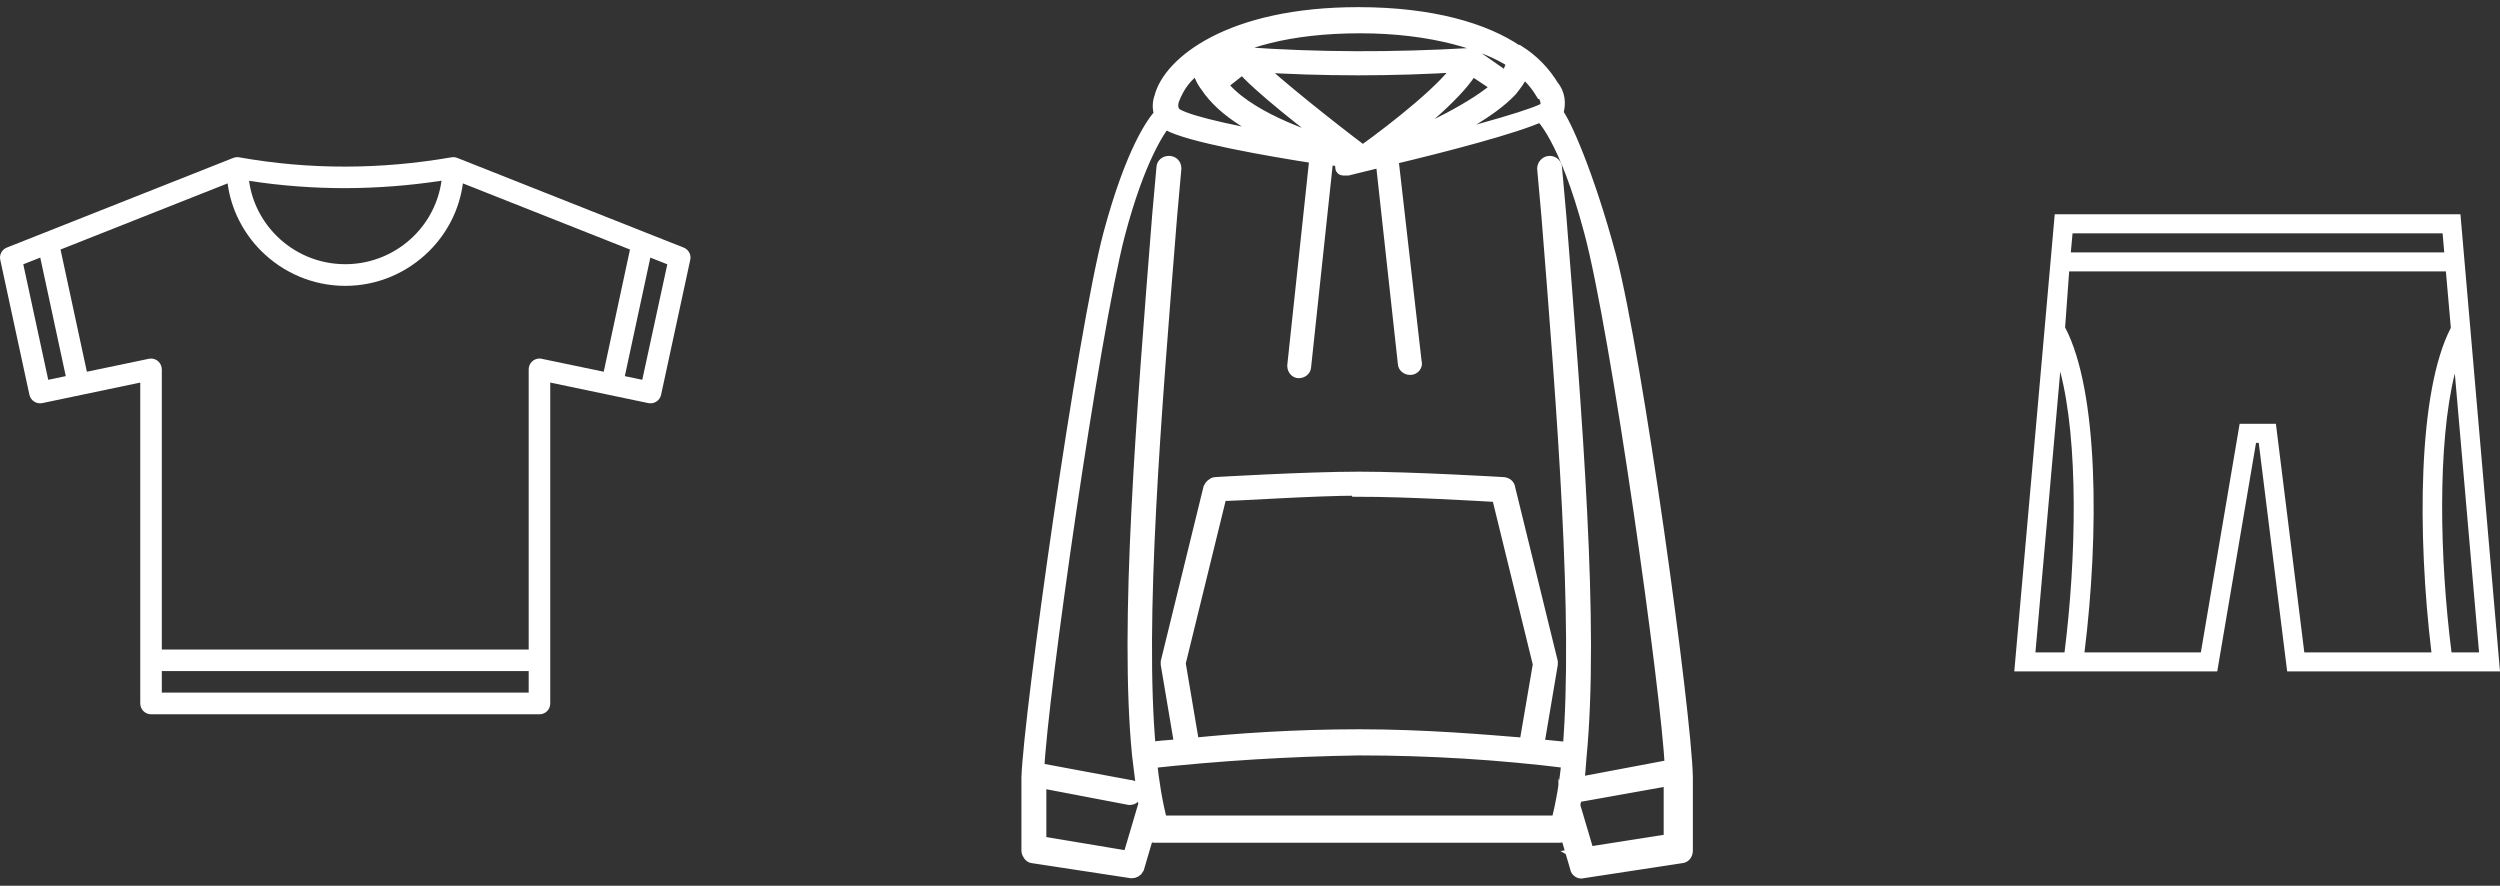
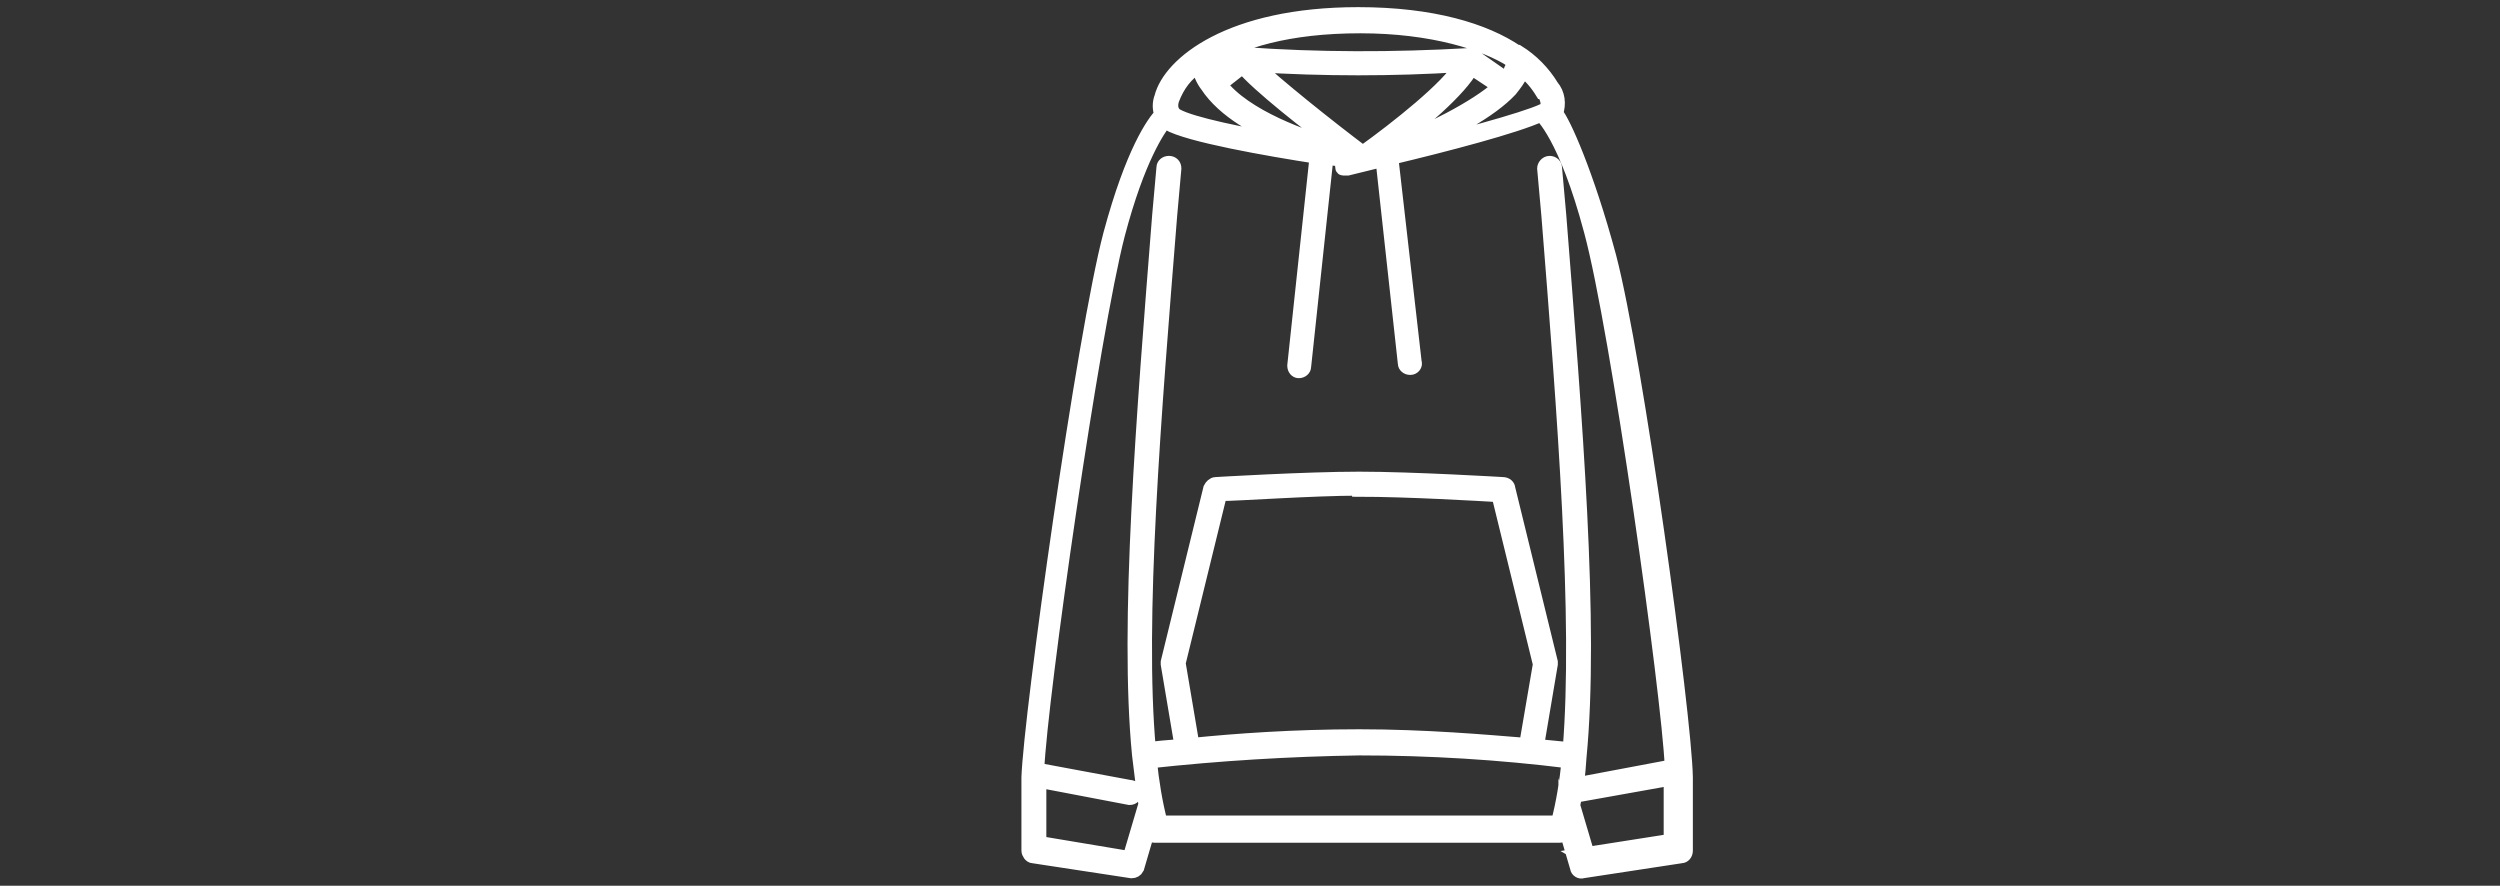
<svg xmlns="http://www.w3.org/2000/svg" width="175" height="62" viewBox="0 0 175 62" fill="none">
  <rect x="0" y="0" width="175" height="62" fill="#333333" stroke="none" />
-   <path d="M11.327 45.466H37.008V25.854C37.008 25.436 37.349 25.096 37.766 25.096C37.837 25.096 37.907 25.109 37.978 25.128L42.261 26.021L44.098 17.467L32.404 12.837C32.16 14.673 31.299 16.33 30.034 17.582C28.525 19.079 26.451 20.01 24.171 20.01C21.885 20.01 19.811 19.079 18.301 17.582C17.043 16.33 16.176 14.673 15.932 12.837L4.237 17.467L6.081 26.021L10.422 25.115C10.826 25.032 11.224 25.289 11.308 25.7C11.321 25.751 11.327 25.802 11.327 25.854V45.466ZM43.738 26.329L44.959 26.586L46.712 18.501L45.524 18.032L43.738 26.329ZM2.818 18.032L1.63 18.501L3.377 26.586L4.604 26.329L2.818 18.032ZM16.779 11.019C19.252 11.456 21.718 11.668 24.171 11.662C26.624 11.662 29.09 11.443 31.562 11.019C31.704 10.987 31.852 10.994 31.999 11.051L47.861 17.332C48.195 17.467 48.401 17.826 48.317 18.192L46.275 27.639C46.185 28.044 45.787 28.3 45.382 28.217L38.517 26.779V49.242C38.517 49.66 38.183 50 37.766 50H10.576C10.158 50 9.818 49.66 9.818 49.242V26.779L2.96 28.217C2.555 28.3 2.15 28.044 2.06 27.639L0.025 18.218C-0.072 17.859 0.121 17.473 0.474 17.332L16.304 11.064C16.401 11.026 16.503 11 16.612 11C16.67 11 16.728 11.006 16.779 11.019ZM30.907 12.65C28.666 12.991 26.419 13.164 24.171 13.171C21.917 13.171 19.669 13.004 17.434 12.657C17.634 14.153 18.34 15.495 19.367 16.516C20.594 17.736 22.296 18.494 24.171 18.494C26.04 18.494 27.741 17.736 28.974 16.516C30.002 15.495 30.702 14.147 30.907 12.65ZM37.008 46.975H11.327V48.484H37.008V46.975Z" fill="white" />
-   <path d="M172.231 15H143.831L141 47H155.207L157.922 31H158.112L160.101 47H175L172.231 15ZM171.837 26.14L173.534 45.667H171.606C170.771 39.093 170.615 31.067 171.837 26.14ZM170.982 16.333L171.097 17.667H144.957L145.079 16.333H170.982ZM144.217 26.013C145.5 30.933 145.351 39.04 144.516 45.667H142.48L144.217 26.013ZM159.313 29.667H156.775L154.06 45.667H145.914C146.946 37.333 146.899 27.36 144.557 22.92L144.842 19H171.212L171.559 22.947C169.251 27.393 169.203 37.347 170.201 45.667H161.302L159.313 29.667Z" fill="white" />
  <path d="M112.641 17.976C111.078 12.166 109.44 8.545 108.919 7.941C109.142 7.262 109.068 6.583 108.621 6.055C108.026 5.074 107.207 4.244 106.239 3.641H106.165C103.932 2.132 100.285 1 95.074 1C86.068 1 81.9 4.471 81.304 6.809C81.155 7.187 81.155 7.639 81.304 8.017C80.783 8.545 79.294 10.582 77.731 16.391C75.871 23.408 72.149 50.04 72 54.416V59.546C72 59.697 72.149 59.924 72.298 59.924L79.22 60.98C79.369 60.98 79.518 60.904 79.592 60.754L80.411 57.962C80.411 57.962 80.411 58.113 80.411 58.188C80.411 58.339 80.634 58.49 80.783 58.49H109.217C109.366 58.49 109.515 58.415 109.589 58.188C109.589 58.188 109.589 58.038 109.589 57.962L110.408 60.754C110.408 60.904 110.631 61.055 110.78 60.98L117.702 59.924C117.851 59.924 118 59.773 118 59.546V54.416C117.926 50.04 114.502 25.067 112.641 17.976ZM108.026 6.432C108.249 6.734 108.398 7.111 108.324 7.564C107.877 8.017 103.56 9.224 99.094 10.355C101.55 9.224 104.304 7.79 105.718 6.281C106.016 5.904 106.314 5.527 106.463 5.15C106.463 5.074 106.463 4.923 106.537 4.848C107.133 5.3 107.579 5.829 107.951 6.432H108.026ZM86.961 4.621C88.003 5.904 91.65 8.771 93.809 10.355C91.353 9.676 87.11 8.167 85.398 5.904L87.036 4.621H86.961ZM103.039 4.772L104.974 6.055C103.337 7.564 99.913 9.224 97.159 10.355C99.317 8.696 102.22 6.281 103.039 4.697V4.772ZM95.447 10.733C92.841 8.771 89.269 5.904 87.854 4.546C92.693 4.848 97.456 4.848 102.294 4.546C101.401 6.13 97.754 8.997 95.447 10.657V10.733ZM105.793 4.169C105.867 4.395 105.942 4.621 105.793 4.848C105.718 5.074 105.57 5.3 105.421 5.527L103.039 3.867H102.816C97.531 4.169 92.246 4.169 87.036 3.792C87.036 3.792 86.961 3.792 86.887 3.792H86.812L84.951 5.3C84.803 4.923 84.654 4.621 84.654 4.244C86.738 2.886 90.162 1.83 95.223 1.83C100.285 1.83 104.006 3.037 105.867 4.244L105.793 4.169ZM82.049 6.96C82.421 5.979 83.016 5.15 83.909 4.621C83.984 5.074 84.207 5.602 84.505 5.979C85.696 7.79 88.078 9.073 90.311 9.978C87.11 9.45 83.388 8.696 82.346 8.092C81.974 7.866 81.9 7.413 82.049 6.96ZM109.068 57.585H81.23C80.858 56.151 80.634 54.718 80.485 53.284C85.324 52.756 90.236 52.455 95.149 52.379C100.061 52.379 104.974 52.681 109.812 53.284C109.663 54.718 109.44 56.151 109.068 57.585ZM95.149 34.272C98.498 34.272 103.634 34.574 104.9 34.649L107.803 46.494L106.835 52.153C104.006 51.926 99.764 51.549 95.149 51.549C90.534 51.549 86.44 51.851 83.463 52.153L82.495 46.419L85.398 34.574C86.663 34.574 91.874 34.196 95.149 34.196V34.272ZM111.227 60.15L110.11 56.378C110.333 55.397 110.482 54.265 110.557 52.983C111.45 43.778 110.259 29.292 109.142 15.108L108.845 11.789C108.845 11.562 108.696 11.412 108.472 11.412C108.249 11.412 108.1 11.638 108.1 11.789L108.398 15.108C109.515 29.066 110.631 43.325 109.887 52.455L107.579 52.228L108.547 46.494C108.547 46.494 108.547 46.419 108.547 46.343L105.57 34.196C105.57 34.045 105.421 33.895 105.197 33.895C105.197 33.895 98.871 33.517 95.149 33.517C91.427 33.517 85.1 33.895 85.1 33.895C84.951 33.895 84.803 34.045 84.728 34.196L81.751 46.343C81.751 46.343 81.751 46.419 81.751 46.494L82.718 52.228C81.676 52.304 80.858 52.379 80.411 52.455C79.592 43.401 80.783 29.066 81.9 15.108L82.197 11.789C82.197 11.562 82.049 11.412 81.825 11.412C81.602 11.412 81.453 11.562 81.453 11.713L81.155 15.033C80.039 29.142 78.848 43.703 79.741 52.832C79.89 54.114 80.039 55.246 80.188 56.302L79.071 60.075L72.744 59.018V54.642L79.071 55.85C79.294 55.85 79.443 55.699 79.443 55.472C79.443 55.246 79.294 55.095 79.071 55.095L72.596 53.888C72.819 48.758 76.466 23.257 78.252 16.391C79.667 11.034 81.081 9.073 81.528 8.469C81.528 8.469 81.676 8.545 81.751 8.62C83.165 9.45 88.748 10.431 92.171 10.959L90.608 25.596C90.608 25.822 90.757 25.973 90.906 25.973C91.129 25.973 91.278 25.822 91.278 25.671L92.841 11.034L94.107 11.185H93.958C93.958 11.261 93.958 11.336 93.958 11.336V11.487C93.958 11.562 93.958 11.638 93.958 11.638C93.958 11.713 93.958 11.789 94.032 11.789C94.032 11.789 94.181 11.789 94.256 11.789H94.33L96.786 11.185L98.35 25.445C98.35 25.596 98.498 25.746 98.722 25.746C98.945 25.746 99.094 25.52 99.019 25.369L97.382 11.034C101.178 10.129 106.091 8.846 107.877 8.017C107.877 8.017 109.589 9.45 111.375 16.165C113.236 23.03 116.809 48.531 117.032 53.662L110.631 54.869C110.408 54.869 110.259 55.095 110.259 55.246C110.259 55.397 110.482 55.623 110.631 55.623L116.958 54.492V58.867L110.706 59.848L111.227 60.15Z" fill="white" stroke="white" stroke-miterlimit="10" />
</svg>